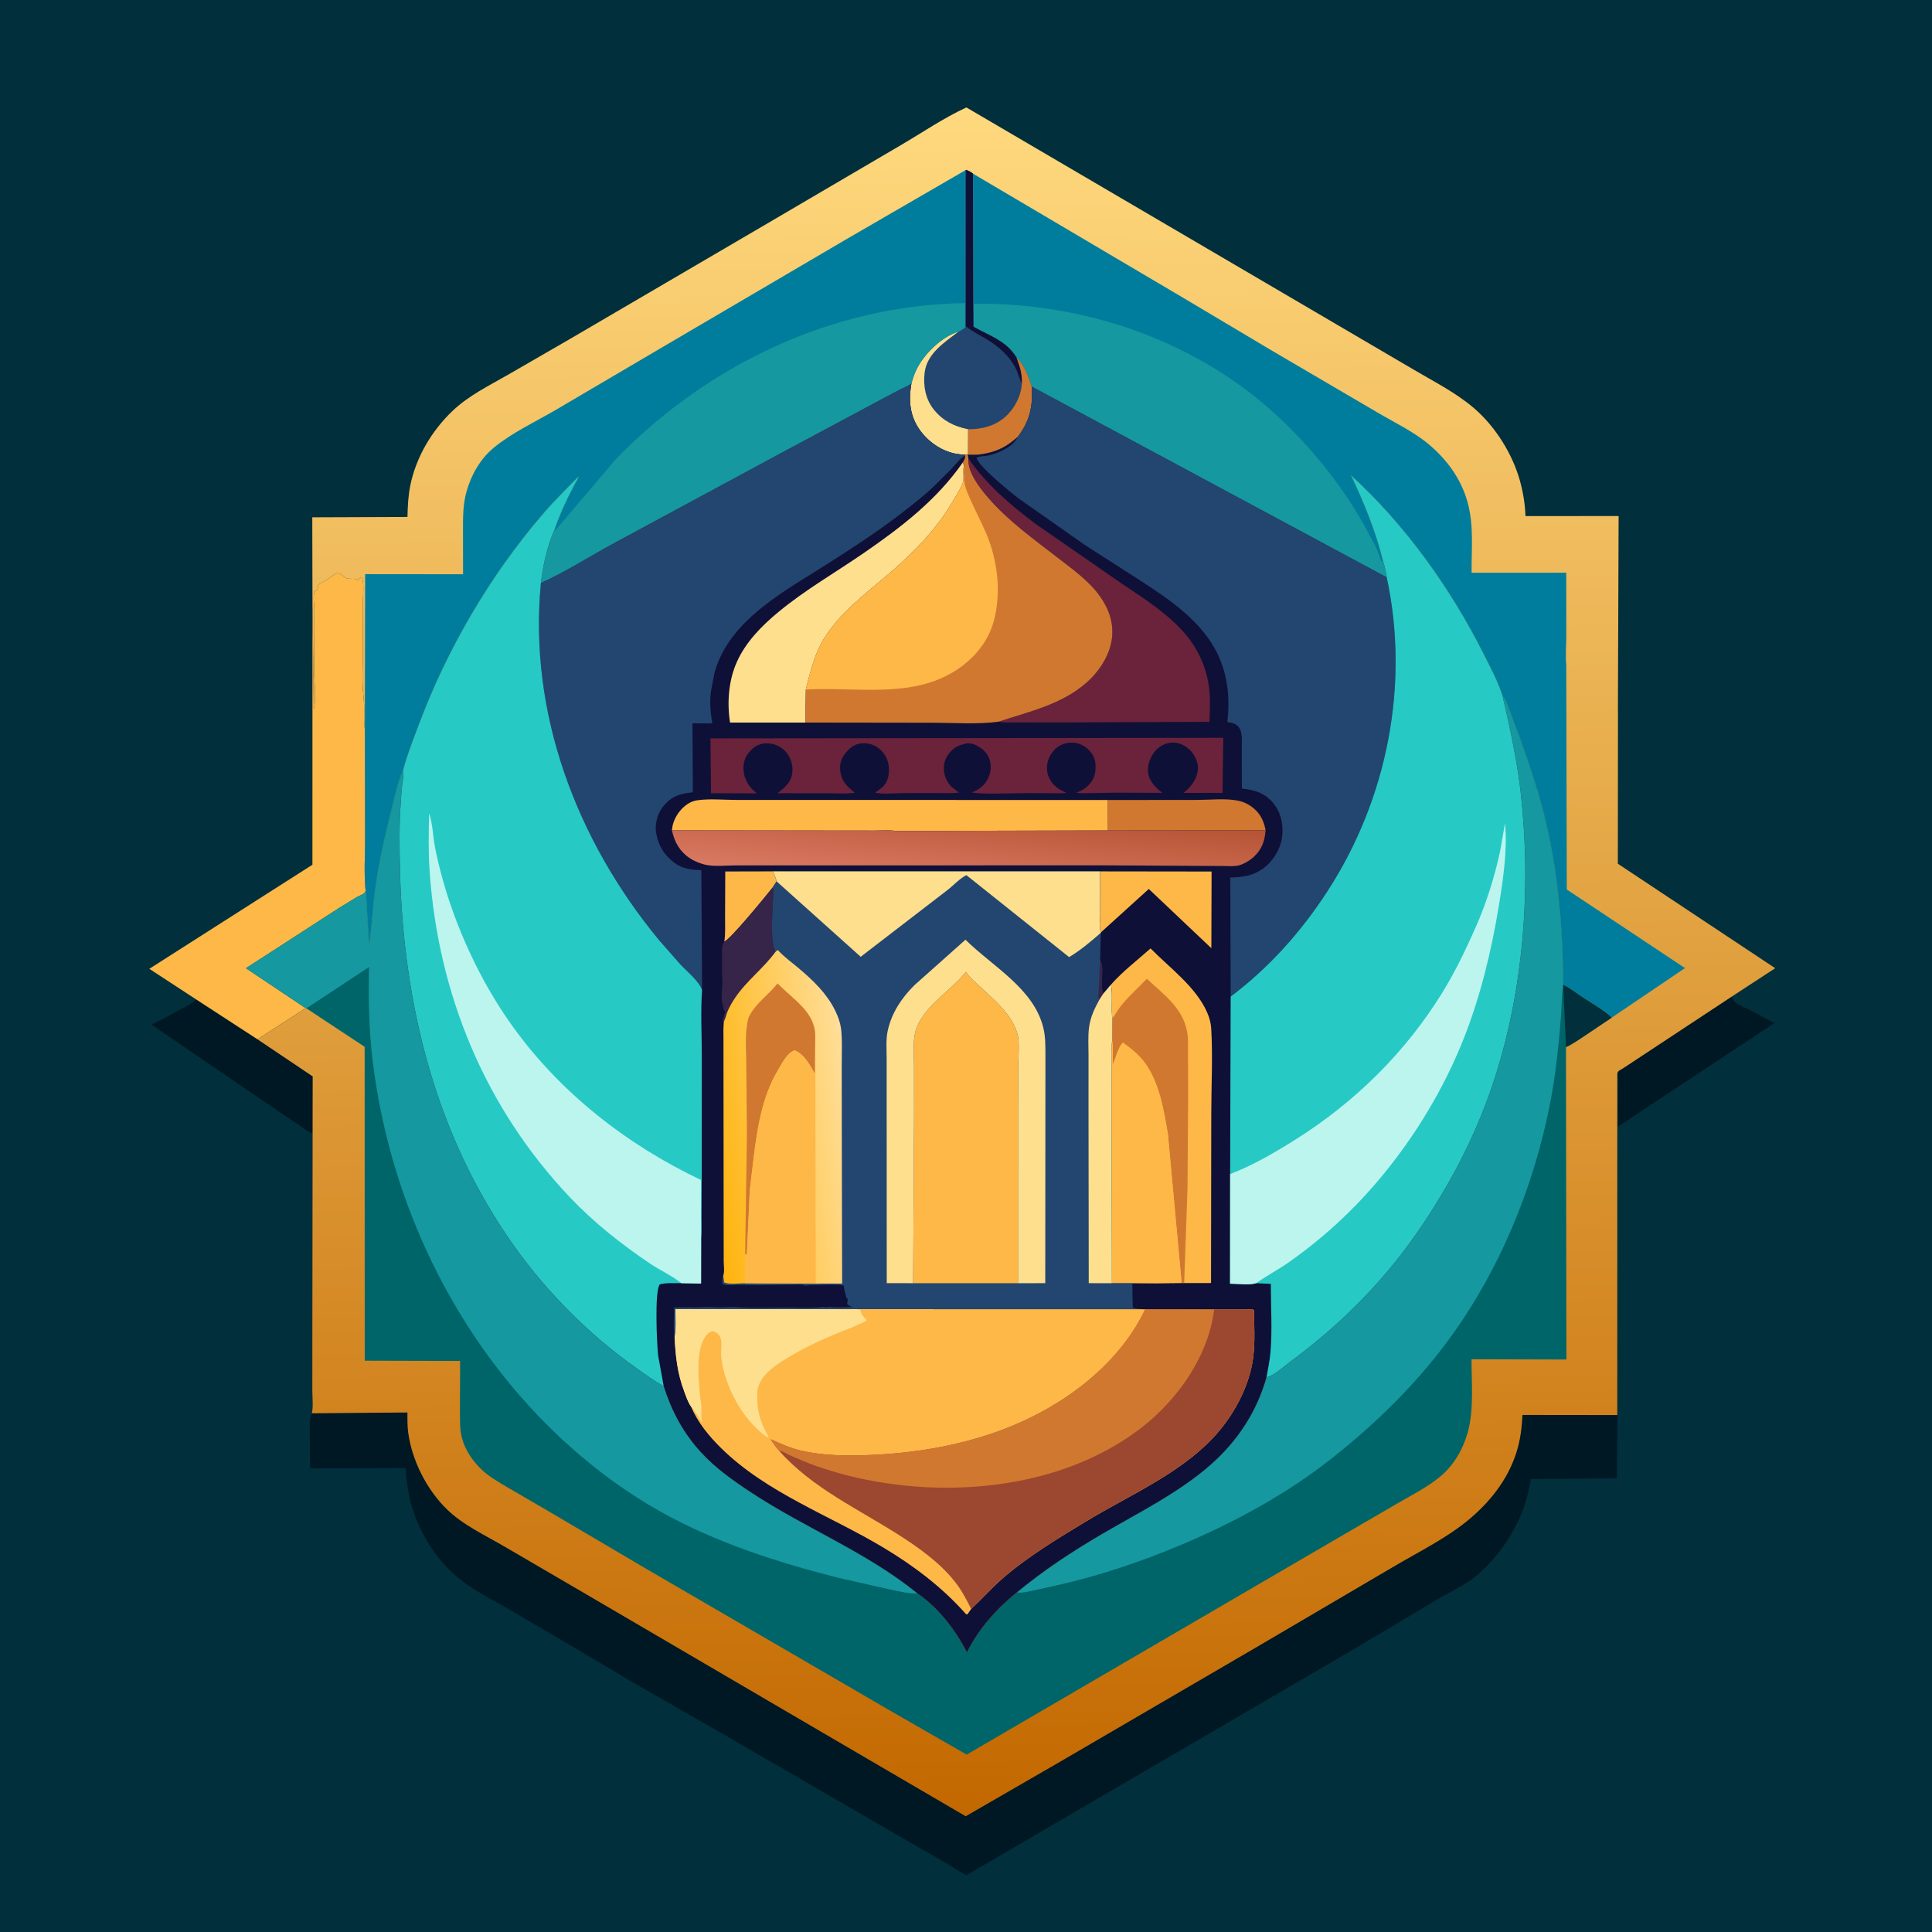
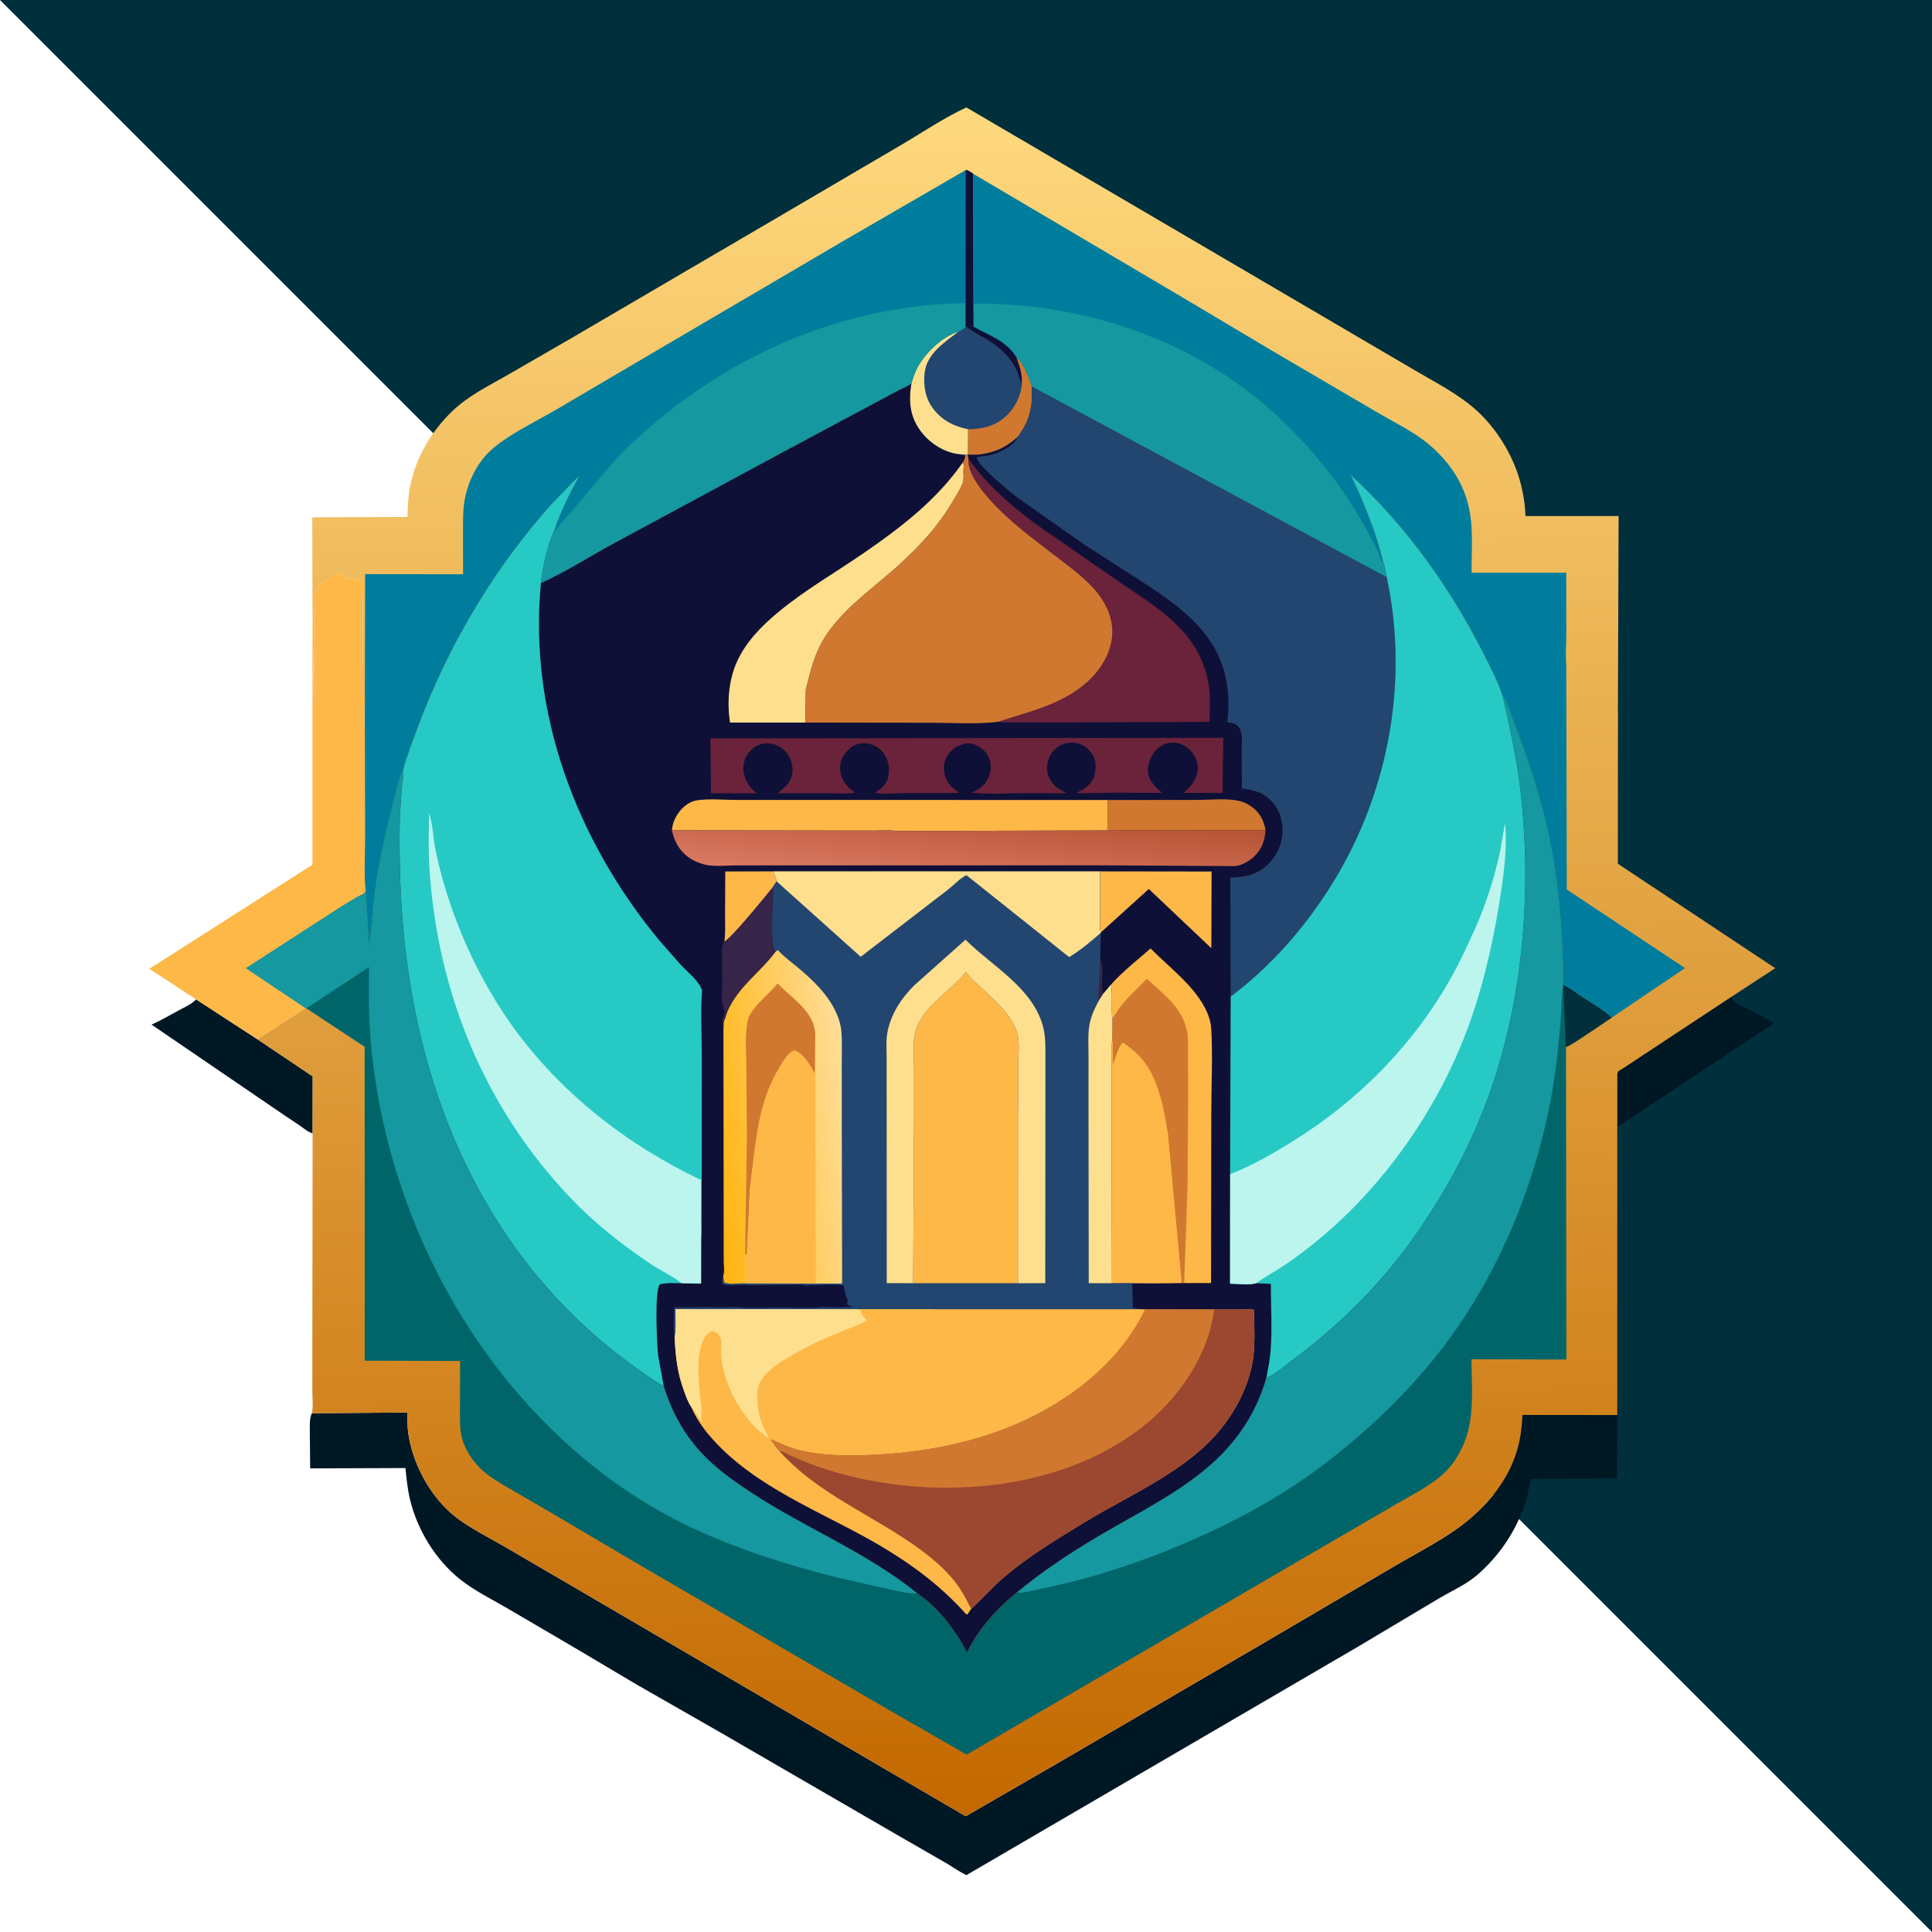
<svg xmlns="http://www.w3.org/2000/svg" version="1.1" style="display: block;" viewBox="0 0 2048 2048" width="1024" height="1024">
  <defs>
    <linearGradient id="Gradient1" gradientUnits="userSpaceOnUse" x1="1087.86" y1="1923.12" x2="1062.9" y2="113.45">
      <stop class="stop0" offset="0" stop-opacity="1" stop-color="rgb(195,104,0)" />
      <stop class="stop1" offset="1" stop-opacity="1" stop-color="rgb(255,217,126)" />
    </linearGradient>
    <linearGradient id="Gradient2" gradientUnits="userSpaceOnUse" x1="1029.32" y1="852.33" x2="1021.47" y2="940.445">
      <stop class="stop0" offset="0" stop-opacity="1" stop-color="rgb(181,83,52)" />
      <stop class="stop1" offset="1" stop-opacity="1" stop-color="rgb(218,121,98)" />
    </linearGradient>
    <linearGradient id="Gradient3" gradientUnits="userSpaceOnUse" x1="746.035" y1="1198.12" x2="902.487" y2="1177.6">
      <stop class="stop0" offset="0" stop-opacity="1" stop-color="rgb(255,179,12)" />
      <stop class="stop1" offset="1" stop-opacity="1" stop-color="rgb(255,222,152)" />
    </linearGradient>
  </defs>
-   <path transform="translate(0,0)" fill="rgb(1,47,59)" d="M -0 -0 L 2048 0 L 2048 2048 L -0 2048 L -0 -0 z" />
+   <path transform="translate(0,0)" fill="rgb(1,47,59)" d="M -0 -0 L 2048 0 L 2048 2048 L -0 -0 z" />
  <path transform="translate(0,0)" fill="rgb(0,23,36)" d="M 1714.4 1138.84 C 1714.64 1137.94 1714.61 1136.93 1715.11 1136.15 C 1715.83 1135 1719.9 1132.88 1721.16 1132.03 L 1742.93 1117.65 L 1835.57 1056.52 C 1836.24 1057.85 1836.97 1059.99 1837.88 1061.1 C 1840.66 1064.51 1848.67 1067.5 1852.74 1069.54 L 1880.9 1084.45 L 1715.04 1194.27 L 1715.1 1154.64 C 1715.1 1150.1 1716.07 1143.04 1714.4 1138.84 z" />
  <path transform="translate(0,0)" fill="rgb(0,23,36)" d="M 207.845 1059.39 L 272.918 1101.69 L 331.474 1141.02 L 331.384 1201.44 C 326.368 1199.98 322.473 1196.4 318.236 1193.46 L 300.156 1181.34 L 160.639 1086.13 C 170.731 1081.57 180.118 1076.14 189.823 1070.85 C 195.588 1067.7 202.639 1064.74 207.25 1060.02 L 207.845 1059.39 z" />
  <path transform="translate(0,0)" fill="rgb(253,184,72)" d="M 331.233 643.489 L 331.331 644.752 L 332.592 751.905 C 335.579 739.798 333.075 724.046 333 711.5 L 333.245 647 C 333.239 642.215 331.639 632.127 333.269 627.829 C 333.625 626.89 335.739 625.915 336.258 624.96 C 337.486 622.701 336.431 620.217 339.017 618.605 C 341.936 616.785 344.759 616.221 347.517 613.892 C 350.379 611.477 353.9 609.497 357.062 607.492 C 360.838 608.078 361.817 608.694 364.586 611.246 C 369.328 615.618 375.866 611.617 379.654 615.382 L 381.369 612.465 L 383.613 612.698 C 386.403 617.935 384.539 633.708 384.53 639.991 L 384.47 700.271 C 384.466 709.883 383.857 719.929 384.51 729.5 C 384.953 735.99 385.841 742.214 385.991 748.814 C 386.169 756.61 385.456 765.689 386.776 773.309 L 387.034 886.893 C 387.072 905.563 385.67 925.692 387.577 944.211 C 387.218 945.004 387.126 945.985 386.5 946.59 C 384.939 948.098 380.638 949.715 378.629 950.856 L 359.802 962.344 L 260.832 1026.34 L 324.135 1068.68 L 272.918 1101.69 L 207.845 1059.39 L 158.273 1026.98 L 331.186 916.651 L 331.233 643.489 z" />
  <path transform="translate(0,0)" fill="rgb(0,23,36)" d="M 330.559 1498.12 L 431.889 1497.28 C 431.94 1504.45 431.767 1511.85 432.769 1518.95 C 436.938 1548.53 452.154 1578.56 473.305 1599.5 C 490.46 1616.48 514.773 1627.67 535.513 1639.83 L 620.101 1689.21 L 870.317 1835.65 L 1023.68 1925.29 L 1119.99 1869.66 L 1334.29 1744.69 L 1477.49 1660.57 C 1502.98 1645.51 1532.04 1631.13 1554.96 1612.52 C 1578.7 1593.23 1598.11 1569.05 1607.46 1539.62 C 1611.68 1526.31 1613.15 1513.8 1613.86 1499.9 L 1714.37 1500.02 L 1714.01 1566.99 L 1622.69 1567.85 L 1619.19 1584.87 C 1610.67 1617.86 1591 1648.07 1565.27 1670.1 C 1554 1679.75 1538.86 1686.4 1526.06 1693.98 L 1439 1745.86 L 1024.36 1987.75 C 1016.92 1984.09 1009.76 1978.91 1002.54 1974.73 L 950.144 1944.57 L 764.232 1836.82 L 674.424 1785.42 L 609.493 1746.88 L 537.123 1704.5 C 520.439 1694.75 502.408 1685.95 487.292 1673.83 C 461.469 1653.13 442.408 1621.66 434.636 1589.62 C 432.002 1578.76 430.936 1567.28 429.755 1556.19 L 328.789 1556.56 L 328.417 1518 C 328.467 1511.73 327.828 1503.78 330.559 1498.12 z" />
  <path transform="translate(0,0)" fill="url(#Gradient1)" d="M 331.233 643.489 L 331.032 548.378 L 431.926 547.998 C 432.222 536.729 432.663 525.643 434.934 514.569 C 441.093 484.531 457.552 456.749 479.611 435.665 C 496.794 419.242 518.57 408.736 539 396.965 L 604.865 358.927 L 810.218 238.743 L 954.539 154.089 C 977.438 140.712 1000.38 124.949 1024.43 113.902 L 1381.12 322.967 L 1497.75 391.353 C 1520.01 404.568 1543.33 416.108 1563.02 433.122 C 1585.23 452.319 1603.43 481.43 1611.22 509.739 C 1614.58 521.91 1616.66 534.454 1617.07 547.069 L 1715.8 547.007 L 1715.05 753.402 L 1715.12 754.455 L 1714.99 915.584 L 1881.8 1026.34 L 1835.57 1056.52 L 1742.93 1117.65 L 1721.16 1132.03 C 1719.9 1132.88 1715.83 1135 1715.11 1136.15 C 1714.61 1136.93 1714.64 1137.94 1714.4 1138.84 L 1714.37 1500.02 L 1613.86 1499.9 C 1613.15 1513.8 1611.68 1526.31 1607.46 1539.62 C 1598.11 1569.05 1578.7 1593.23 1554.96 1612.52 C 1532.04 1631.13 1502.98 1645.51 1477.49 1660.57 L 1334.29 1744.69 L 1119.99 1869.66 L 1023.68 1925.29 L 870.317 1835.65 L 620.101 1689.21 L 535.513 1639.83 C 514.773 1627.67 490.46 1616.48 473.305 1599.5 C 452.154 1578.56 436.938 1548.53 432.769 1518.95 C 431.767 1511.85 431.94 1504.45 431.889 1497.28 L 330.559 1498.12 C 332.261 1491.03 331.082 1481.21 331.088 1473.8 L 331.11 1420.17 L 331.384 1201.44 L 331.474 1141.02 L 272.918 1101.69 L 324.135 1068.68 L 260.832 1026.34 L 359.802 962.344 L 378.629 950.856 C 380.638 949.715 384.939 948.098 386.5 946.59 C 387.126 945.985 387.218 945.004 387.577 944.211 C 385.67 925.692 387.072 905.563 387.034 886.893 L 386.776 773.309 C 385.456 765.689 386.169 756.61 385.991 748.814 C 385.841 742.214 384.953 735.99 384.51 729.5 C 383.857 719.929 384.466 709.883 384.47 700.271 L 384.53 639.991 C 384.539 633.708 386.403 617.935 383.613 612.698 L 381.369 612.465 L 379.654 615.382 C 375.866 611.617 369.328 615.618 364.586 611.246 C 361.817 608.694 360.838 608.078 357.062 607.492 C 353.9 609.497 350.379 611.477 347.517 613.892 C 344.759 616.221 341.936 616.785 339.017 618.605 C 336.431 620.217 337.486 622.701 336.258 624.96 C 335.739 625.915 333.625 626.89 333.269 627.829 C 331.639 632.127 333.239 642.215 333.245 647 L 333 711.5 C 333.075 724.046 335.579 739.798 332.592 751.905 L 331.331 644.752 L 331.233 643.489 z" />
  <path transform="translate(0,0)" fill="rgb(0,125,156)" d="M 1031.4 184.073 L 1252.02 314.376 L 1349.5 372.404 L 1460.21 437.286 C 1477.56 447.538 1498.48 457.582 1513.93 470.474 C 1534.3 487.477 1549.75 508.696 1556.29 534.669 C 1562.37 558.834 1559.71 582.573 1559.97 607.16 L 1660.29 607.101 L 1660.34 674.166 C 1660.31 684.112 1659.32 694.91 1660.29 704.707 L 1660.86 942.916 L 1786.17 1026.21 L 1708.47 1078.74 C 1699.95 1070.63 1687.72 1063.83 1677.87 1057.34 C 1671.08 1052.87 1664.32 1047.35 1656.98 1043.93 C 1656.66 985.025 1652.07 927.575 1638.35 870.09 C 1631.26 840.386 1621.38 811.18 1611.11 782.438 L 1600.99 755.5 C 1598.71 749.499 1596.91 742.845 1592.82 737.802 C 1587.99 722.43 1580.2 707.999 1572.99 693.653 C 1537.86 623.779 1489.99 556.675 1432.05 503.748 C 1445.67 532.375 1458.76 564.233 1466.12 595.05 C 1468.1 600.653 1469.03 606.22 1469.98 612.062 L 1093.64 409.801 C 1090.31 399.274 1085.68 386.828 1077.58 379.021 C 1066.35 360.939 1049.3 356.251 1031.86 346.354 L 1031.64 321.961 L 1031.4 184.073 z" />
  <path transform="translate(0,0)" fill="rgb(21,152,159)" d="M 1031.64 321.961 C 1151.96 320.324 1273.74 362.881 1360.75 447.248 C 1396.67 482.072 1427.93 521.92 1451.21 566.298 C 1454.9 573.352 1459.92 581.416 1462.11 588.995 C 1462.78 591.316 1463.64 594.538 1465.53 596.037 L 1466.12 595.05 C 1468.1 600.653 1469.03 606.22 1469.98 612.062 L 1093.64 409.801 C 1090.31 399.274 1085.68 386.828 1077.58 379.021 C 1066.35 360.939 1049.3 356.251 1031.86 346.354 L 1031.64 321.961 z" />
  <path transform="translate(0,0)" fill="rgb(0,125,156)" d="M 1024.08 180.087 C 1026.92 181.105 1028.96 182.303 1031.4 184.073 L 1031.64 321.961 L 1031.86 346.354 C 1049.3 356.251 1066.35 360.939 1077.58 379.021 C 1085.68 386.828 1090.31 399.274 1093.64 409.801 C 1095.2 430.465 1091.6 446.543 1078.83 463.153 C 1066.69 473.772 1057.37 478.623 1041.17 481.407 C 1036.13 482.272 1030.98 482.023 1025.89 481.94 L 1023.02 482.198 L 1015.28 481.353 C 999.325 479.047 984.607 469.085 975.233 456.135 C 964.168 440.849 963.098 424.398 966.102 406.424 C 962.146 409.735 957.628 411.086 953.118 413.449 L 927.606 427.04 L 830.34 479.067 L 651.983 575.289 C 626.006 589.298 600.234 606.002 573.384 618.094 C 575.319 600.358 580.286 578.02 587.676 561.816 C 591.661 550.043 596.518 538.845 601.916 527.652 L 609.5 512.814 C 610.719 510.517 612.936 507.488 613.413 505.019 C 600.328 518.195 587.149 531.246 575.048 545.348 C 519.225 610.399 474.039 687.792 443.975 768 C 437.992 783.962 431.487 800.261 427.184 816.762 C 421.948 828.335 419.126 841.951 415.996 854.263 C 408.272 884.643 401.146 915.876 397.158 947 C 394.844 965.062 394.279 983.661 391.162 1001.56 L 387.709 944.245 L 387.577 944.211 C 385.67 925.692 387.072 905.563 387.034 886.893 L 386.776 773.309 L 387.059 608.632 L 490.871 608.734 L 490.799 562.996 C 490.802 548.317 490.575 534.737 494.694 520.508 C 499.801 502.87 509.206 486.34 523.479 474.547 C 542.369 458.941 567.67 447.004 588.896 434.655 L 694.827 372.342 L 895.636 254.479 L 1023.19 180.553 L 1024.08 180.087 z" />
  <path transform="translate(0,0)" fill="rgb(35,70,112)" d="M 1024.08 180.087 C 1026.92 181.105 1028.96 182.303 1031.4 184.073 L 1031.64 321.961 L 1031.86 346.354 C 1049.3 356.251 1066.35 360.939 1077.58 379.021 C 1085.68 386.828 1090.31 399.274 1093.64 409.801 C 1095.2 430.465 1091.6 446.543 1078.83 463.153 C 1066.69 473.772 1057.37 478.623 1041.17 481.407 C 1036.13 482.272 1030.98 482.023 1025.89 481.94 L 1023.02 482.198 L 1015.28 481.353 C 999.325 479.047 984.607 469.085 975.233 456.135 C 964.168 440.849 963.098 424.398 966.102 406.424 C 967.844 400.763 969.73 394.862 972.539 389.629 C 980.945 373.971 998.834 356.71 1016 351.544 C 1017.15 351.536 1021.83 348.033 1023.05 347.245 L 1023.1 321.295 L 1023.19 180.553 L 1024.08 180.087 z" />
  <path transform="translate(0,0)" fill="rgb(15,16,55)" d="M 1024.08 180.087 C 1026.92 181.105 1028.96 182.303 1031.4 184.073 L 1031.64 321.961 L 1031.86 346.354 C 1049.3 356.251 1066.35 360.939 1077.58 379.021 C 1081.22 388.723 1083.82 396.762 1083.19 407.283 C 1080.61 401.516 1079.27 395.393 1076.28 389.693 C 1069.75 377.229 1058.95 367.728 1047.13 360.354 C 1039.18 355.398 1031.41 351.949 1024.01 346.028 L 1024.08 180.087 z" />
  <path transform="translate(0,0)" fill="rgb(209,120,48)" d="M 1077.58 379.021 C 1085.68 386.828 1090.31 399.274 1093.64 409.801 C 1095.2 430.465 1091.6 446.543 1078.83 463.153 C 1066.69 473.772 1057.37 478.623 1041.17 481.407 C 1036.13 482.272 1030.98 482.023 1025.89 481.94 L 1026.16 455.009 C 1040.36 455.088 1053.84 451.955 1064.93 442.5 C 1075 433.909 1082.21 420.51 1083.19 407.283 C 1083.82 396.762 1081.22 388.723 1077.58 379.021 z" />
  <path transform="translate(0,0)" fill="rgb(254,223,142)" d="M 966.102 406.424 C 967.844 400.763 969.73 394.862 972.539 389.629 C 980.945 373.971 998.834 356.71 1016 351.544 C 1001.21 362.974 982.684 374.534 980.138 395 C 978.412 408.882 981.131 423.488 990.165 434.5 C 999.806 446.251 1011.48 452.065 1026.16 455.009 L 1025.89 481.94 L 1023.02 482.198 L 1015.28 481.353 C 999.325 479.047 984.607 469.085 975.233 456.135 C 964.168 440.849 963.098 424.398 966.102 406.424 z" />
  <path transform="translate(0,0)" fill="rgb(21,152,159)" d="M 1023.1 321.295 L 1023.05 347.245 C 1021.83 348.033 1017.15 351.536 1016 351.544 C 998.834 356.71 980.945 373.971 972.539 389.629 C 969.73 394.862 967.844 400.763 966.102 406.424 C 962.146 409.735 957.628 411.086 953.118 413.449 L 927.606 427.04 L 830.34 479.067 L 651.983 575.289 C 626.006 589.298 600.234 606.002 573.384 618.094 C 575.319 600.358 580.286 578.02 587.676 561.816 L 588.443 562.429 L 653.266 486.205 C 750.184 386.53 883.022 323.139 1023.1 321.295 z" />
  <path transform="translate(0,0)" fill="rgb(0,101,104)" d="M 1592.82 737.802 C 1596.91 742.845 1598.71 749.499 1600.99 755.5 L 1611.11 782.438 C 1621.38 811.18 1631.26 840.386 1638.35 870.09 C 1652.07 927.575 1656.66 985.025 1656.98 1043.93 C 1664.32 1047.35 1671.08 1052.87 1677.87 1057.34 C 1687.72 1063.83 1699.95 1070.63 1708.47 1078.74 L 1680.37 1097.6 C 1674.01 1101.73 1666.91 1106.88 1660.02 1109.96 L 1660.44 1441.15 L 1559.86 1440.88 C 1559.87 1465.7 1562.53 1493.92 1555.97 1517.98 C 1551.1 1535.85 1541.44 1552.81 1527.15 1564.84 C 1513.4 1576.41 1496.21 1584.99 1480.68 1594.04 L 1401.16 1640.32 L 1024.71 1859.97 L 943 1813.04 L 686.204 1663.71 L 579.263 1600.68 L 538.219 1576.82 C 527.837 1570.68 517.225 1564.7 508.66 1556.04 C 500.188 1547.48 492.845 1536.24 489.705 1524.55 C 487.094 1514.83 487.666 1503.98 487.56 1493.99 L 487.739 1442.68 L 386.622 1442.4 L 386.541 1109.66 L 324.81 1068.91 L 324.135 1068.68 L 260.832 1026.34 L 359.802 962.344 L 378.629 950.856 C 380.638 949.715 384.939 948.098 386.5 946.59 C 387.126 945.985 387.218 945.004 387.577 944.211 L 387.709 944.245 L 391.162 1001.56 C 394.279 983.661 394.844 965.062 397.158 947 C 401.146 915.876 408.272 884.643 415.996 854.263 C 419.126 841.951 421.948 828.335 427.184 816.762 L 427.289 818.132 C 427.515 821.297 427.602 823.955 427.043 827.064 C 425.737 834.332 425.483 842.12 424.92 849.5 C 423.06 873.878 423.423 898.325 424.02 922.746 C 427.5 1065.21 461.928 1204.57 545.634 1321.75 C 580.538 1370.6 624.691 1414.85 673.701 1449.59 C 683.436 1456.49 692.95 1463.75 703.537 1469.29 C 711.924 1495.78 723.867 1518.28 742.662 1539.02 C 758.031 1555.97 776.984 1569.34 796 1581.88 C 853.713 1619.96 918.811 1645.34 972.736 1689.2 C 995.117 1704.66 1012.63 1727.76 1025.09 1751.64 C 1036.2 1728.18 1056.73 1704.98 1076.96 1688.73 L 1078.05 1687.87 C 1105.85 1664.83 1136.65 1644.59 1167.78 1626.34 C 1207.08 1603.3 1249.97 1582.29 1284.19 1551.88 C 1312.25 1526.94 1332.46 1495.99 1342.54 1459.81 L 1343.93 1459.63 C 1350.98 1457.75 1361.05 1448.39 1367 1444.02 C 1418.56 1406.16 1463.79 1361.45 1500.5 1309.02 C 1535.14 1259.56 1563.44 1206 1582.59 1148.64 C 1615.19 1051.01 1623.42 941.639 1611.94 839.626 C 1609.28 815.919 1604.73 792.084 1599.78 768.761 L 1592.82 737.802 z" />
  <path transform="translate(0,0)" fill="rgb(1,47,59)" d="M 1656.98 1043.93 C 1664.32 1047.35 1671.08 1052.87 1677.87 1057.34 C 1687.72 1063.83 1699.95 1070.63 1708.47 1078.74 L 1680.37 1097.6 C 1674.01 1101.73 1666.91 1106.88 1660.02 1109.96 L 1656.98 1043.93 z" />
  <path transform="translate(0,0)" fill="rgb(21,152,159)" d="M 1592.82 737.802 C 1596.91 742.845 1598.71 749.499 1600.99 755.5 L 1611.11 782.438 C 1621.38 811.18 1631.26 840.386 1638.35 870.09 C 1652.07 927.575 1656.66 985.025 1656.98 1043.93 L 1656.73 1045.83 C 1655.37 1056.69 1655.44 1067.99 1654.57 1078.93 C 1652.51 1104.9 1649.89 1131.85 1645.39 1157.49 C 1628.69 1252.62 1590.16 1347.92 1531.91 1425.2 C 1497.64 1470.66 1456.83 1510.25 1412.25 1545.5 C 1363.92 1583.72 1309.63 1613.25 1253 1637.17 C 1210.41 1655.16 1166.61 1670 1121.5 1680.25 L 1093.37 1686.41 C 1089.3 1687.21 1084.09 1688.61 1080.01 1688.2 L 1078.05 1687.87 C 1105.85 1664.83 1136.65 1644.59 1167.78 1626.34 C 1207.08 1603.3 1249.97 1582.29 1284.19 1551.88 C 1312.25 1526.94 1332.46 1495.99 1342.54 1459.81 L 1343.93 1459.63 C 1350.98 1457.75 1361.05 1448.39 1367 1444.02 C 1418.56 1406.16 1463.79 1361.45 1500.5 1309.02 C 1535.14 1259.56 1563.44 1206 1582.59 1148.64 C 1615.19 1051.01 1623.42 941.639 1611.94 839.626 C 1609.28 815.919 1604.73 792.084 1599.78 768.761 L 1592.82 737.802 z" />
  <path transform="translate(0,0)" fill="rgb(21,152,159)" d="M 427.184 816.762 L 427.289 818.132 C 427.515 821.297 427.602 823.955 427.043 827.064 C 425.737 834.332 425.483 842.12 424.92 849.5 C 423.06 873.878 423.423 898.325 424.02 922.746 C 427.5 1065.21 461.928 1204.57 545.634 1321.75 C 580.538 1370.6 624.691 1414.85 673.701 1449.59 C 683.436 1456.49 692.95 1463.75 703.537 1469.29 C 711.924 1495.78 723.867 1518.28 742.662 1539.02 C 758.031 1555.97 776.984 1569.34 796 1581.88 C 853.713 1619.96 918.811 1645.34 972.736 1689.2 L 970.576 1689.23 C 961.271 1689.09 951.194 1686.46 942.051 1684.61 L 889.039 1672.63 C 824.375 1656.31 757.515 1634.76 699.254 1601.88 C 651.661 1575.03 608.112 1540.14 570.377 1500.67 C 472.632 1398.45 411.665 1263.14 394.854 1123.13 C 390.945 1090.57 390.486 1057.84 391.191 1025.11 L 324.81 1068.91 L 324.135 1068.68 L 260.832 1026.34 L 359.802 962.344 L 378.629 950.856 C 380.638 949.715 384.939 948.098 386.5 946.59 C 387.126 945.985 387.218 945.004 387.577 944.211 L 387.709 944.245 L 391.162 1001.56 C 394.279 983.661 394.844 965.062 397.158 947 C 401.146 915.876 408.272 884.643 415.996 854.263 C 419.126 841.951 421.948 828.335 427.184 816.762 z" />
  <path transform="translate(0,0)" fill="rgb(15,16,55)" d="M 573.384 618.094 C 600.234 606.002 626.006 589.298 651.983 575.289 L 830.34 479.067 L 927.606 427.04 L 953.118 413.449 C 957.628 411.086 962.146 409.735 966.102 406.424 C 963.098 424.398 964.168 440.849 975.233 456.135 C 984.607 469.085 999.325 479.047 1015.28 481.353 L 1023.02 482.198 L 1025.89 481.94 C 1030.98 482.023 1036.13 482.272 1041.17 481.407 C 1057.37 478.623 1066.69 473.772 1078.83 463.153 C 1091.6 446.543 1095.2 430.465 1093.64 409.801 L 1469.98 612.062 C 1469.03 606.22 1468.1 600.653 1466.12 595.05 C 1458.76 564.233 1445.67 532.375 1432.05 503.748 C 1489.99 556.675 1537.86 623.779 1572.99 693.653 C 1580.2 707.999 1587.99 722.43 1592.82 737.802 L 1599.78 768.761 C 1604.73 792.084 1609.28 815.919 1611.94 839.626 C 1623.42 941.639 1615.19 1051.01 1582.59 1148.64 C 1563.44 1206 1535.14 1259.56 1500.5 1309.02 C 1463.79 1361.45 1418.56 1406.16 1367 1444.02 C 1361.05 1448.39 1350.98 1457.75 1343.93 1459.63 L 1342.54 1459.81 C 1332.46 1495.99 1312.25 1526.94 1284.19 1551.88 C 1249.97 1582.29 1207.08 1603.3 1167.78 1626.34 C 1136.65 1644.59 1105.85 1664.83 1078.05 1687.87 L 1076.96 1688.73 C 1056.73 1704.98 1036.2 1728.18 1025.09 1751.64 C 1012.63 1727.76 995.117 1704.66 972.736 1689.2 C 918.811 1645.34 853.713 1619.96 796 1581.88 C 776.984 1569.34 758.031 1555.97 742.662 1539.02 C 723.867 1518.28 711.924 1495.78 703.537 1469.29 C 692.95 1463.75 683.436 1456.49 673.701 1449.59 C 624.691 1414.85 580.538 1370.6 545.634 1321.75 C 461.928 1204.57 427.5 1065.21 424.02 922.746 C 423.423 898.325 423.06 873.878 424.92 849.5 C 425.483 842.12 425.737 834.332 427.043 827.064 C 427.602 823.955 427.515 821.297 427.289 818.132 L 427.184 816.762 C 431.487 800.261 437.992 783.962 443.975 768 C 474.039 687.792 519.225 610.399 575.048 545.348 C 587.149 531.246 600.328 518.195 613.413 505.019 C 612.936 507.488 610.719 510.517 609.5 512.814 L 601.916 527.652 C 596.518 538.845 591.661 550.043 587.676 561.816 C 580.286 578.02 575.319 600.358 573.384 618.094 z" />
  <path transform="translate(0,0)" fill="rgb(253,184,72)" d="M 767.806 998.062 C 769.12 989.634 768.545 980.016 768.6 971.461 L 768.801 923.791 L 819.344 923.673 C 820.713 927.105 822.517 930.708 823.275 934.315 L 818.875 941.019 C 812.168 949.376 773.512 996.875 767.806 998.062 z" />
  <path transform="translate(0,0)" fill="rgb(55,36,73)" d="M 818.875 941.019 C 820.908 945.692 819.387 951.45 819.211 956.437 C 818.807 967.875 816.436 999.545 821.839 1008.23 L 822.102 1008.93 C 809.295 1026.54 791.488 1039.53 779.121 1057.91 C 776.067 1062.45 773.168 1067.43 771.099 1072.5 C 769.728 1075.86 769.073 1079.71 767.326 1082.85 L 765.939 1082.2 L 766.51 1079 C 767.418 1076.84 767.5 1077.4 767.51 1075 C 768.969 1073.53 768.498 1074.47 768.51 1072 C 767.253 1070.33 766.662 1069.33 766.563 1067.25 L 766.51 1065.5 C 763.303 1060.69 766.241 1045.23 765.755 1039 C 765.172 1031.53 765.459 1023.86 765.464 1016.34 C 765.467 1012.14 764.921 1007.12 765.726 1003.06 L 766.005 1002 C 766.398 1000.3 766.755 999.501 767.806 998.062 C 773.512 996.875 812.168 949.376 818.875 941.019 z" />
  <path transform="translate(0,0)" fill="rgb(209,120,48)" d="M 1174.07 848.059 L 1269.14 847.951 C 1282.43 847.943 1299.6 846.043 1312.54 848.782 C 1319.72 850.303 1326.25 853.952 1331.43 859.148 C 1336.73 864.467 1339.8 871.27 1341.24 878.554 L 1341.57 880.137 L 1174.32 880.303 L 1174.07 848.059 z" />
  <path transform="translate(0,0)" fill="rgb(253,184,72)" d="M 1166.11 923.693 L 1284.33 923.845 L 1284.09 1005.15 L 1217.77 942.338 L 1166.97 988.405 C 1164.99 984.503 1166.18 974.993 1166.18 970.383 L 1166.11 923.693 z" />
  <path transform="translate(0,0)" fill="rgb(253,184,72)" d="M 712.284 880.187 C 712.868 871.522 717.014 863.21 723.101 857.08 C 727.71 852.438 732.817 849.232 739.355 848.3 C 752.163 846.474 767.139 847.951 780.131 847.954 L 870.486 847.965 L 1174.07 848.059 L 1174.32 880.303 L 950.09 880.892 C 942.611 879.675 933.94 880.463 926.345 880.454 L 879.161 880.404 L 712.284 880.187 z" />
  <path transform="translate(0,0)" fill="rgb(254,223,142)" d="M 1020.73 490.06 L 1021.81 493.84 L 1021.49 495.77 C 1020.69 500.904 1022.35 507.423 1020.51 512.185 C 1017.7 519.502 1012.35 527.515 1008.29 534.306 C 991.875 561.767 968.517 585.642 944.374 606.44 C 919.9 627.524 891.038 648.653 873.831 676.49 C 862.864 694.232 859.369 711.224 854.218 730.957 L 853.689 765.937 L 773.882 765.941 C 770.562 744.79 772.276 721.426 781.072 701.76 C 790.597 680.467 807.326 663.507 825.055 648.828 C 853.581 625.208 885.644 606.908 916.055 585.936 C 955.702 558.594 992.923 529.984 1020.73 490.06 z" />
  <path transform="translate(0,0)" fill="rgb(106,35,58)" d="M 1026.5 485.905 C 1045.78 513.752 1070.17 534.437 1096.94 554.799 L 1189.48 618.905 C 1213.26 634.784 1238.98 651.121 1257.49 673.323 C 1269.67 687.927 1278.13 706.202 1281.05 725 L 1281.33 726.684 C 1283.27 739.054 1282.42 752.651 1282.13 765.178 L 1119.47 765.832 L 1079.91 765.719 C 1072.96 765.693 1065.35 766.327 1058.53 765.015 C 1090.97 754.238 1124.9 747.077 1151.53 723.805 C 1165.93 711.218 1177.86 692.744 1179.03 673.184 C 1180 656.884 1173.94 642.448 1164.2 629.613 C 1153.14 615.052 1136.87 603.315 1122.52 592.199 C 1096.5 572.035 1068.89 552.457 1047.27 527.394 C 1038.24 516.927 1025.37 500.31 1026.5 485.905 z" />
  <path transform="translate(0,0)" fill="rgb(106,35,58)" d="M 906.271 840.283 L 904.297 840.542 C 895.204 841.642 885.127 840.867 875.903 840.879 L 824.152 840.841 C 831.465 835.42 838.285 829.623 839.763 820 C 840.974 812.114 838.702 804.11 833.788 797.855 C 829.597 792.521 822.89 788.937 816.181 788.166 C 809.047 787.346 802.88 789.017 797.5 793.81 C 791.642 799.029 788.279 805.562 788.052 813.469 C 787.804 822.119 791.644 831.014 797.764 837.054 L 802.041 840.992 L 753.704 840.851 L 753.11 782.709 L 1296.72 782.122 L 1295.93 840.476 L 1254.51 840.525 L 1255.3 839.891 C 1263.19 833.507 1269.15 825.307 1269.9 814.867 C 1270.37 808.374 1266.3 799.923 1261.79 795.39 L 1259 793.028 L 1257.98 792.208 C 1253.33 788.6 1246.82 786.62 1240.93 787.301 C 1233.81 788.124 1227.54 791.88 1223.31 797.663 C 1218.85 803.757 1215.99 811.914 1217.08 819.5 C 1218.33 828.248 1225.43 835.371 1232.04 840.481 L 1183.18 840.262 L 1154.02 840.725 C 1149.87 840.737 1144.97 841.239 1140.97 840.18 C 1143.88 839.167 1146.54 838.139 1149.06 836.339 C 1155.56 831.705 1159.82 826.409 1161 818.319 C 1161.99 811.56 1161.35 804.158 1157.19 798.531 L 1156.5 797.639 C 1153.47 793.601 1149.93 790.91 1145.24 788.957 C 1139.05 786.378 1131.63 786.724 1125.5 789.412 C 1118.73 792.382 1113.86 798.29 1111.39 805.164 C 1109.15 811.403 1109.3 818.465 1112.08 824.5 C 1115.74 832.461 1122.43 837.231 1130.4 840.245 C 1125.65 841.299 1120.45 840.833 1115.58 840.823 L 1089.62 840.738 C 1070.14 840.686 1049.22 842.301 1029.91 840.214 C 1035.55 837.847 1040.08 835.282 1044.03 830.466 C 1048.8 824.646 1051.09 816.448 1049.94 809 C 1048.83 801.843 1044.74 796.15 1038.71 792.266 C 1034.15 789.331 1028.79 786.949 1023.37 788.341 L 1022 788.719 C 1016.82 789.997 1013.58 791.234 1009.54 794.875 C 1004.06 799.82 1000.59 806.413 1000.51 813.889 C 1000.43 821.392 1003.58 829.328 1009.09 834.5 L 1016.46 840.09 C 1009.74 841.169 1002.38 840.634 995.559 840.649 L 959.274 840.68 C 949.839 840.682 936.556 842.273 927.607 840.255 C 930.627 838.26 933.786 836.075 936.337 833.5 C 941.318 828.472 942.548 821.331 942.294 814.545 C 941.987 806.372 938.469 799.032 932.214 793.763 C 926.652 789.077 920.154 787.46 913 788.021 C 906.027 788.568 900.908 792.68 896.558 797.904 C 891.8 803.618 889.728 810.009 890.705 817.418 C 892.149 828.361 897.948 833.88 906.271 840.283 z" />
  <path transform="translate(0,0)" fill="url(#Gradient2)" d="M 1174.32 880.303 L 1341.57 880.137 C 1340.71 891.514 1337.59 900.547 1328.85 908.475 C 1324.41 912.502 1317.54 916.65 1311.58 917.704 C 1307.05 918.504 1302.08 918.038 1297.5 918.003 L 1269.8 917.861 L 1169.63 917.28 L 865.875 917.361 L 781.222 917.317 C 771.124 917.275 756.315 919.047 746.661 916.397 L 745.5 916.05 C 740.278 914.53 735.506 912.627 730.969 909.57 C 720.55 902.55 714.815 892.371 712.284 880.187 L 879.161 880.404 L 926.345 880.454 C 933.94 880.463 942.611 879.675 950.09 880.892 L 1174.32 880.303 z" />
  <path transform="translate(0,0)" fill="rgb(253,184,72)" d="M 1177.68 1043.72 C 1190.29 1029.48 1205.48 1017.98 1219.64 1005.37 C 1240.03 1026.08 1267.86 1046.21 1279.65 1073.3 C 1281.93 1078.53 1283.6 1084.39 1283.94 1090.09 C 1285.7 1120.18 1284.01 1151.36 1284 1181.58 L 1283.75 1360.06 L 1255.27 1360.11 L 1252.59 1359.99 L 1225.51 1360.26 L 1178.67 1360.25 L 1178.3 1182.96 L 1178.32 1132.5 C 1178.34 1122.88 1177.77 1112.78 1178.86 1103.23 L 1179.12 1079.99 C 1177.49 1067.99 1179.76 1055.65 1177.68 1043.72 z" />
  <path transform="translate(0,0)" fill="rgb(209,120,48)" d="M 1179.12 1079.99 C 1182.56 1074.9 1185.47 1069.49 1189.42 1064.76 C 1197.38 1055.2 1207.13 1046.58 1215.73 1037.53 C 1232.92 1053.64 1253.25 1067.99 1258.13 1092.5 L 1258.38 1093.69 C 1259.85 1101.26 1259.24 1110.05 1259.33 1117.79 L 1259.5 1161.49 L 1258.82 1258.94 L 1255.27 1360.11 L 1252.59 1359.99 L 1238 1202 C 1233.68 1176.71 1228.87 1146.96 1213.1 1126 C 1206.89 1117.74 1198.71 1111.2 1190.35 1105.25 C 1185.14 1110.14 1182.6 1122.45 1179.38 1129.02 C 1179.41 1121.24 1180.23 1112.49 1179.12 1104.83 L 1178.86 1103.23 L 1179.12 1079.99 z" />
  <path transform="translate(0,0)" fill="rgb(253,184,72)" d="M 1178.67 1360.25 L 1178.3 1182.96 L 1178.32 1132.5 C 1178.34 1122.88 1177.77 1112.78 1178.86 1103.23 L 1179.12 1104.83 C 1180.23 1112.49 1179.41 1121.24 1179.38 1129.02 C 1182.6 1122.45 1185.14 1110.14 1190.35 1105.25 C 1198.71 1111.2 1206.89 1117.74 1213.1 1126 C 1228.87 1146.96 1233.68 1176.71 1238 1202 L 1252.59 1359.99 L 1225.51 1360.26 L 1178.67 1360.25 z" />
  <path transform="translate(0,0)" fill="rgb(209,120,48)" d="M 1023.02 482.198 L 1025.89 481.94 L 1026.5 485.905 C 1025.37 500.31 1038.24 516.927 1047.27 527.394 C 1068.89 552.457 1096.5 572.035 1122.52 592.199 C 1136.87 603.315 1153.14 615.052 1164.2 629.613 C 1173.94 642.448 1180 656.884 1179.03 673.184 C 1177.86 692.744 1165.93 711.218 1151.53 723.805 C 1124.9 747.077 1090.97 754.238 1058.53 765.015 C 1035.85 768.05 1011.01 766.128 988 766.126 L 853.689 765.937 L 854.218 730.957 C 859.369 711.224 862.864 694.232 873.831 676.49 C 891.038 648.653 919.9 627.524 944.374 606.44 C 968.517 585.642 991.875 561.767 1008.29 534.306 C 1012.35 527.515 1017.7 519.502 1020.51 512.185 C 1022.35 507.423 1020.69 500.904 1021.49 495.77 L 1021.81 493.84 L 1020.73 490.06 C 1022.09 487.346 1023.36 485.893 1023.02 482.829 L 1023.02 482.198 z" />
-   <path transform="translate(0,0)" fill="rgb(253,184,72)" d="M 854.218 730.957 C 859.369 711.224 862.864 694.232 873.831 676.49 C 891.038 648.653 919.9 627.524 944.374 606.44 C 968.517 585.642 991.875 561.767 1008.29 534.306 C 1012.35 527.515 1017.7 519.502 1020.51 512.185 C 1022.35 507.423 1020.69 500.904 1021.49 495.77 L 1021.81 493.84 C 1021.74 502.838 1021.17 511.11 1024.5 519.635 C 1030.86 535.948 1039.33 550.933 1046.04 567 C 1056.73 592.634 1060.83 623.686 1055.17 651 L 1054.8 652.844 C 1049.86 677.124 1034.4 696.879 1013.94 710.222 C 966.501 741.144 907.599 727.888 854.218 730.957 z" />
-   <path transform="translate(0,0)" fill="rgb(35,70,112)" d="M 573.384 618.094 C 600.234 606.002 626.006 589.298 651.983 575.289 L 830.34 479.067 L 927.606 427.04 L 953.118 413.449 C 957.628 411.086 962.146 409.735 966.102 406.424 C 963.098 424.398 964.168 440.849 975.233 456.135 C 984.607 469.085 999.325 479.047 1015.28 481.353 L 1023.02 482.198 L 1023.02 482.829 C 1017.62 485.923 1012.68 492.645 1008.4 497.177 L 988.416 516.94 C 978.703 526.109 968.086 534.312 957.553 542.507 C 932.463 562.028 905.763 579.447 879.003 596.568 C 833.363 625.769 772.867 656.571 757.395 713.188 L 753.615 732.865 C 752.1 744.237 753.203 755.59 755.015 766.851 L 734.033 766.716 L 734.438 839.861 C 720.947 841.279 712.217 843.732 703.182 854.54 C 697.497 861.34 694.255 872.274 695.317 881.082 C 696.981 894.89 703.475 905.882 714.426 914.315 C 723.242 921.104 732.763 922.086 743.429 922.43 L 744.222 1049.62 C 741.162 1040.05 728.338 1029.95 721.375 1022.46 L 698.592 996.542 C 611.304 890.764 560.149 756.148 573.384 618.094 z" />
  <path transform="translate(0,0)" fill="rgb(35,70,112)" d="M 1093.64 409.801 L 1469.98 612.062 C 1494.43 725.613 1470.55 846.849 1407.42 944.286 C 1379.53 987.337 1345.64 1025.49 1304.56 1056.4 L 1304.16 930.15 C 1316.42 930.083 1327.76 928.465 1338.04 921.301 C 1348.7 913.866 1356.83 901.406 1358.87 888.533 C 1360.85 876.11 1358.44 862.592 1350.63 852.5 C 1341.48 840.665 1330.55 837.52 1316.43 835.836 L 1316.31 793.626 C 1316.29 787.073 1317.45 777.665 1313.94 772 C 1311.06 767.353 1307.29 766.547 1302.23 765.56 L 1301.03 765.334 C 1303.9 740.842 1301.69 716.443 1291.07 694 C 1274.03 658.007 1238.61 634.719 1206.3 613.835 L 1149.93 577.652 L 1080.19 528.675 C 1071.69 522.192 1036.45 493.834 1035.29 485.125 C 1038.98 483.309 1044.12 483.65 1048.16 482.771 C 1057.78 480.674 1072.99 473.837 1077.97 464.836 L 1078.83 463.153 C 1091.6 446.543 1095.2 430.465 1093.64 409.801 z" />
  <path transform="translate(0,0)" fill="rgb(253,184,72)" d="M 864.605 1387.73 L 1209.55 1387.79 L 1214 1387.95 L 1287.07 1388.11 L 1319.27 1388.11 C 1321.78 1388.11 1327.21 1387.46 1329.23 1388.67 C 1329.52 1405 1330.49 1422.06 1328.53 1438.32 C 1324.73 1469.85 1306.7 1502.45 1285.01 1525.11 C 1248.57 1563.19 1196.13 1585.54 1151.65 1612.49 C 1121.35 1630.85 1089.77 1649.78 1062.93 1673.04 C 1051.06 1683.33 1040.89 1694.92 1029.46 1705.56 L 1025.5 1711.35 L 1023.98 1711 C 999.016 1682.84 969.502 1660.42 937.333 1641.05 C 880.031 1606.54 813.019 1582.84 764.553 1535.19 C 751.498 1522.36 739.61 1507.9 732.443 1490.89 C 729.34 1486.56 727.278 1480.25 725.4 1475.26 C 717.99 1455.57 716.133 1437.97 715.098 1417.13 C 716.718 1407.7 715.909 1397.32 715.928 1387.75 L 864.605 1387.73 z" />
  <path transform="translate(0,0)" fill="rgb(254,223,142)" d="M 715.098 1417.13 C 716.718 1407.7 715.909 1397.32 715.928 1387.75 L 864.605 1387.73 L 898.607 1387.98 C 902.743 1387.96 908.888 1386.98 912.328 1389 L 912.665 1390.71 C 913.46 1394.14 916.624 1397.15 918.999 1399.64 C 907.718 1405.93 895.304 1409.99 883.407 1414.99 C 865.783 1422.39 848.266 1431.02 832 1441.07 C 820.526 1448.17 807.821 1457.03 803.638 1470.49 C 802.556 1473.97 802.74 1478.14 802.743 1481.76 C 802.755 1497.13 806.852 1509.42 814.395 1522.72 L 814.919 1523.63 L 813.039 1523.37 C 786.992 1505.18 767.674 1468.95 764.424 1437.72 C 763.832 1432.04 766.018 1421.74 763.264 1417.09 C 761.206 1413.63 759.721 1412.28 756 1411.11 C 753.604 1411.41 752.259 1411.98 750.474 1413.67 C 736.437 1426.97 740.585 1462.04 742.045 1479.47 C 742.422 1483.97 743.796 1488.73 743.505 1493.19 L 743.51 1504 C 743.859 1505.62 744.33 1506.77 744.51 1508.5 L 743.656 1507.01 C 739.83 1501.6 736.88 1495.91 732.443 1490.89 C 729.34 1486.56 727.278 1480.25 725.4 1475.26 C 717.99 1455.57 716.133 1437.97 715.098 1417.13 z" />
  <path transform="translate(0,0)" fill="rgb(156,71,47)" d="M 1287.07 1388.11 L 1319.27 1388.11 C 1321.78 1388.11 1327.21 1387.46 1329.23 1388.67 C 1329.52 1405 1330.49 1422.06 1328.53 1438.32 C 1324.73 1469.85 1306.7 1502.45 1285.01 1525.11 C 1248.57 1563.19 1196.13 1585.54 1151.65 1612.49 C 1121.35 1630.85 1089.77 1649.78 1062.93 1673.04 C 1051.06 1683.33 1040.89 1694.92 1029.46 1705.56 C 1024.4 1695.2 1019.11 1685.31 1011.9 1676.26 C 996.136 1656.46 974.558 1641.05 953.448 1627.52 C 910.194 1599.79 860.722 1577.26 826.212 1538.19 C 822.539 1534.36 819.752 1529.95 816.805 1525.57 C 827.631 1530.43 837.93 1535.17 849.555 1537.82 C 873.069 1543.19 898.101 1543.34 922.103 1542.35 C 967.591 1540.47 1012.96 1533.21 1056 1517.99 C 1120.37 1495.22 1184.05 1450.78 1214 1387.95 L 1287.07 1388.11 z" />
  <path transform="translate(0,0)" fill="rgb(209,120,48)" d="M 1214 1387.95 L 1287.07 1388.11 C 1281.1 1437.2 1248.85 1483.12 1210.52 1512.98 C 1138.55 1569.05 1038.79 1584.77 950.231 1573.73 C 920.858 1570.07 894.038 1564.03 866.044 1554.35 C 855.977 1550.87 846.195 1546.51 836.436 1542.26 C 833.587 1541.02 829.253 1537.78 826.212 1538.19 C 822.539 1534.36 819.752 1529.95 816.805 1525.57 C 827.631 1530.43 837.93 1535.17 849.555 1537.82 C 873.069 1543.19 898.101 1543.34 922.103 1542.35 C 967.591 1540.47 1012.96 1533.21 1056 1517.99 C 1120.37 1495.22 1184.05 1450.78 1214 1387.95 z" />
  <path transform="translate(0,0)" fill="rgb(39,201,197)" d="M 1466.12 595.05 C 1458.76 564.233 1445.67 532.375 1432.05 503.748 C 1489.99 556.675 1537.86 623.779 1572.99 693.653 C 1580.2 707.999 1587.99 722.43 1592.82 737.802 L 1599.78 768.761 C 1604.73 792.084 1609.28 815.919 1611.94 839.626 C 1623.42 941.639 1615.19 1051.01 1582.59 1148.64 C 1563.44 1206 1535.14 1259.56 1500.5 1309.02 C 1463.79 1361.45 1418.56 1406.16 1367 1444.02 C 1361.05 1448.39 1350.98 1457.75 1343.93 1459.63 L 1342.54 1459.81 C 1344.17 1451.14 1345.97 1442.28 1346.74 1433.49 C 1348.8 1409.92 1347.12 1384.68 1347.12 1360.93 L 1331.52 1360.27 C 1324.3 1362.53 1311.74 1360.79 1303.92 1360.78 L 1304.01 1244.57 L 1304.56 1056.4 C 1345.64 1025.49 1379.53 987.337 1407.42 944.286 C 1470.55 846.849 1494.43 725.613 1469.98 612.062 C 1469.03 606.22 1468.1 600.653 1466.12 595.05 z" />
  <path transform="translate(0,0)" fill="rgb(187,245,238)" d="M 1304.01 1244.57 C 1328.74 1235.05 1351.92 1221.43 1374.28 1207.32 C 1436.85 1167.81 1490.11 1115.16 1529 1052.1 C 1542.56 1030.11 1553.77 1006.66 1564.23 983.066 C 1575.48 957.69 1584.23 929.755 1590.12 902.625 L 1595.39 872.688 C 1598.09 900.778 1593.43 931.859 1588.91 959.691 C 1581.2 1007.21 1569.29 1056.51 1551.47 1101.32 C 1530.55 1153.91 1500.8 1203.29 1464.75 1246.89 C 1435.86 1281.82 1402.89 1312.34 1365.77 1338.34 C 1354.67 1346.12 1342.47 1352.42 1331.52 1360.27 C 1324.3 1362.53 1311.74 1360.79 1303.92 1360.78 L 1304.01 1244.57 z" />
  <path transform="translate(0,0)" fill="rgb(39,201,197)" d="M 427.184 816.762 C 431.487 800.261 437.992 783.962 443.975 768 C 474.039 687.792 519.225 610.399 575.048 545.348 C 587.149 531.246 600.328 518.195 613.413 505.019 C 612.936 507.488 610.719 510.517 609.5 512.814 L 601.916 527.652 C 596.518 538.845 591.661 550.043 587.676 561.816 C 580.286 578.02 575.319 600.358 573.384 618.094 C 560.149 756.148 611.304 890.764 698.592 996.542 L 721.375 1022.46 C 728.338 1029.95 741.162 1040.05 744.222 1049.62 C 742.608 1072.02 743.886 1095.37 743.915 1117.9 L 743.869 1251.35 L 743.622 1291.51 C 743.57 1298.3 744.062 1305.68 743.231 1312.4 L 743.162 1360.61 L 722.238 1360.21 C 715.014 1360.32 706.325 1359.56 699.409 1361.5 C 693.657 1368.59 696.343 1424.85 697.629 1436.77 L 703.537 1469.29 C 692.95 1463.75 683.436 1456.49 673.701 1449.59 C 624.691 1414.85 580.538 1370.6 545.634 1321.75 C 461.928 1204.57 427.5 1065.21 424.02 922.746 C 423.423 898.325 423.06 873.878 424.92 849.5 C 425.483 842.12 425.737 834.332 427.043 827.064 C 427.602 823.955 427.515 821.297 427.289 818.132 L 427.184 816.762 z" />
  <path transform="translate(0,0)" fill="rgb(187,245,238)" d="M 722.238 1360.21 C 712.581 1352.33 699.56 1346.55 689.072 1339.46 C 658.488 1318.78 629.467 1295.92 604.02 1269.07 C 513.992 1174.1 464.288 1053.39 455.403 923.182 C 454.024 902.978 454.389 882.438 454.913 862.204 C 458.777 873.357 458.917 887.015 461.242 898.698 C 465.755 921.378 472.211 944.239 480.023 966 C 495.277 1008.49 516.737 1050.79 543.045 1087.49 C 593.867 1158.4 664.587 1213.58 743.043 1250.81 L 743.231 1312.4 L 743.162 1360.61 L 722.238 1360.21 z" />
  <path transform="translate(0,0)" fill="rgb(35,70,112)" d="M 819.344 923.673 L 1166.11 923.693 L 1166.18 970.383 C 1166.18 974.993 1164.99 984.503 1166.97 988.405 L 1166.92 988.805 L 1166.18 1017.79 C 1171.64 1027.64 1164.86 1042.6 1169.5 1053.39 L 1177.68 1043.72 C 1179.76 1055.65 1177.49 1067.99 1179.12 1079.99 L 1178.86 1103.23 C 1177.77 1112.78 1178.34 1122.88 1178.32 1132.5 L 1178.3 1182.96 L 1178.67 1360.25 L 1225.51 1360.26 L 1200.27 1360.6 L 1200.78 1386 C 1203.7 1387.58 1206.41 1387.07 1209.55 1387.79 L 864.605 1387.73 L 715.928 1387.75 C 715.909 1397.32 716.718 1407.7 715.098 1417.13 C 713.386 1407.52 714.663 1395.84 714.67 1386 L 731 1385.76 C 739.608 1386.38 748.514 1385.09 757 1385.76 C 765.616 1386.43 774.501 1385.09 783 1385.76 C 798.65 1386.98 815.107 1386.03 830.858 1386.03 C 843.608 1386.02 857.412 1387.01 870 1385.76 L 872.5 1385.51 C 874.508 1385.65 875.39 1386.03 877.531 1385.77 C 879.663 1385.51 879.02 1385.43 880.812 1385.6 C 888.716 1386.38 896.997 1385.47 904.952 1385.49 C 901.418 1384.91 900.766 1384.61 897.948 1382.4 C 898.347 1380.57 898.53 1378.93 898.588 1377.06 L 897.235 1375.63 C 896.311 1371.46 894.77 1367.9 894.534 1363.57 L 894.496 1362.7 C 885.638 1361.35 875.618 1362.08 866.589 1362.27 L 863.499 1362.32 C 860.035 1362.13 857.467 1362.39 854.02 1362.98 C 850.517 1361.12 845.063 1361.92 841.071 1361.92 L 803.5 1362.33 L 783.5 1362.01 C 778.278 1361.99 770.377 1363.27 765.755 1361 C 765.375 1358.15 765.682 1356.2 766.36 1353.4 L 766.61 1352.41 C 768.315 1348.69 767.199 1341.1 767.202 1336.74 L 767.152 1291.29 L 766.92 1096.82 C 766.634 1092.19 767.084 1087.48 767.326 1082.85 C 769.073 1079.71 769.728 1075.86 771.099 1072.5 C 773.168 1067.43 776.067 1062.45 779.121 1057.91 C 791.488 1039.53 809.295 1026.54 822.102 1008.93 L 821.839 1008.23 C 816.436 999.545 818.807 967.875 819.211 956.437 C 819.387 951.45 820.908 945.692 818.875 941.019 L 823.275 934.315 C 822.517 930.708 820.713 927.105 819.344 923.673 z" />
  <path transform="translate(0,0)" fill="rgb(55,36,73)" d="M 1166.18 1017.79 C 1171.64 1027.64 1164.86 1042.6 1169.5 1053.39 L 1165.35 1059.79 C 1164.24 1058.12 1164.2 1057.2 1164.36 1055.28 L 1166.18 1017.79 z" />
  <path transform="translate(0,0)" fill="rgb(254,223,142)" d="M 1177.68 1043.72 C 1179.76 1055.65 1177.49 1067.99 1179.12 1079.99 L 1178.86 1103.23 C 1177.77 1112.78 1178.34 1122.88 1178.32 1132.5 L 1178.3 1182.96 L 1178.67 1360.25 L 1154.11 1360.22 L 1153.87 1174.23 L 1153.88 1118.47 C 1153.9 1109.01 1153.18 1098.72 1154.4 1089.34 C 1155.82 1078.33 1160.11 1069.37 1165.35 1059.79 L 1169.5 1053.39 L 1177.68 1043.72 z" />
  <path transform="translate(0,0)" fill="rgb(254,223,142)" d="M 819.344 923.673 L 1166.11 923.693 L 1166.18 970.383 C 1166.18 974.993 1164.99 984.503 1166.97 988.405 L 1166.92 988.805 C 1156.48 997.927 1145.24 1007.48 1133.3 1014.56 L 1024.45 927.708 C 1018.06 930.559 1010.24 938.967 1004.4 943.446 L 912.378 1014.23 L 823.275 934.315 C 822.517 930.708 820.713 927.105 819.344 923.673 z" />
  <path transform="translate(0,0)" fill="rgb(254,223,142)" d="M 967.995 1360.23 L 939.99 1360.21 L 939.905 1170.55 L 939.889 1122.12 C 939.881 1112.52 938.967 1101.81 941.067 1092.42 C 945.293 1073.54 955.601 1058.08 969.148 1044.5 L 1023.45 996.139 C 1052.29 1024.68 1096.33 1048.08 1106.14 1090.22 C 1108.28 1099.44 1108.14 1108.42 1108.2 1117.82 L 1108.02 1360.21 L 1079.13 1360.26 L 1079.14 1180.4 L 1079.32 1130.56 C 1079.45 1121.16 1080.43 1111.28 1079.56 1101.93 C 1079.06 1096.47 1077.47 1091.93 1075.05 1087 C 1067.13 1070.9 1053.05 1059.05 1040.14 1047.07 C 1034.75 1042.07 1028.68 1037.09 1024.45 1031.04 L 1023.93 1030.26 C 1013.83 1042.66 1001.24 1052.2 990.024 1063.46 C 981.675 1071.85 973.164 1082.39 970.253 1094.06 C 967.594 1104.71 968.89 1117.4 968.902 1128.4 L 968.947 1182.92 L 967.995 1360.23 z" />
  <path transform="translate(0,0)" fill="rgb(253,184,72)" d="M 967.995 1360.23 L 968.947 1182.92 L 968.902 1128.4 C 968.89 1117.4 967.594 1104.71 970.253 1094.06 C 973.164 1082.39 981.675 1071.85 990.024 1063.46 C 1001.24 1052.2 1013.83 1042.66 1023.93 1030.26 L 1024.45 1031.04 C 1028.68 1037.09 1034.75 1042.07 1040.14 1047.07 C 1053.05 1059.05 1067.13 1070.9 1075.05 1087 C 1077.47 1091.93 1079.06 1096.47 1079.56 1101.93 C 1080.43 1111.28 1079.45 1121.16 1079.32 1130.56 L 1079.14 1180.4 L 1079.13 1360.26 L 967.995 1360.23 z" />
  <path transform="translate(0,0)" fill="url(#Gradient3)" d="M 822.102 1008.93 L 824.5 1007.06 L 825.496 1008.13 C 831.947 1014.99 839.644 1020.44 846.812 1026.5 C 861.939 1039.29 876.365 1053.05 885.217 1071.03 C 888.561 1077.83 891.128 1085.15 891.809 1092.72 C 892.866 1104.5 892.257 1116.76 892.272 1128.58 L 892.315 1189.68 L 892.684 1360.63 L 864.741 1360.67 L 789.725 1360.29 C 783.958 1360.32 772.704 1361.75 767.706 1359.5 L 766.61 1352.41 C 768.315 1348.69 767.199 1341.1 767.202 1336.74 L 767.152 1291.29 L 766.92 1096.82 C 766.634 1092.19 767.084 1087.48 767.326 1082.85 C 769.073 1079.71 769.728 1075.86 771.099 1072.5 C 773.168 1067.43 776.067 1062.45 779.121 1057.91 C 791.488 1039.53 809.295 1026.54 822.102 1008.93 z" />
  <path transform="translate(0,0)" fill="rgb(209,120,48)" d="M 793.444 1078.73 C 800.533 1063.65 814.057 1055.35 824.281 1042.43 L 825.181 1043.37 C 840.432 1059.07 864.064 1072.88 864.199 1097.53 L 863.99 1138.69 C 858.966 1129.69 852.505 1117.44 842.5 1113.49 C 834.8 1115.4 828.957 1127.31 824.932 1134 C 808.071 1162.05 802.923 1195 798.961 1227 L 794.826 1261.28 L 791.698 1329.99 L 790.151 1329.45 L 789.873 1329.53 L 791.748 1203.13 L 791.081 1127.81 C 790.995 1111.74 789.22 1094.33 793.444 1078.73 z" />
  <path transform="translate(0,0)" fill="rgb(253,184,72)" d="M 864.199 1097.53 L 864.741 1360.67 L 789.725 1360.29 L 789.873 1329.53 L 790.151 1329.45 L 791.698 1329.99 L 794.826 1261.28 L 798.961 1227 C 802.923 1195 808.071 1162.05 824.932 1134 C 828.957 1127.31 834.8 1115.4 842.5 1113.49 C 852.505 1117.44 858.966 1129.69 863.99 1138.69 L 864.199 1097.53 z" />
</svg>